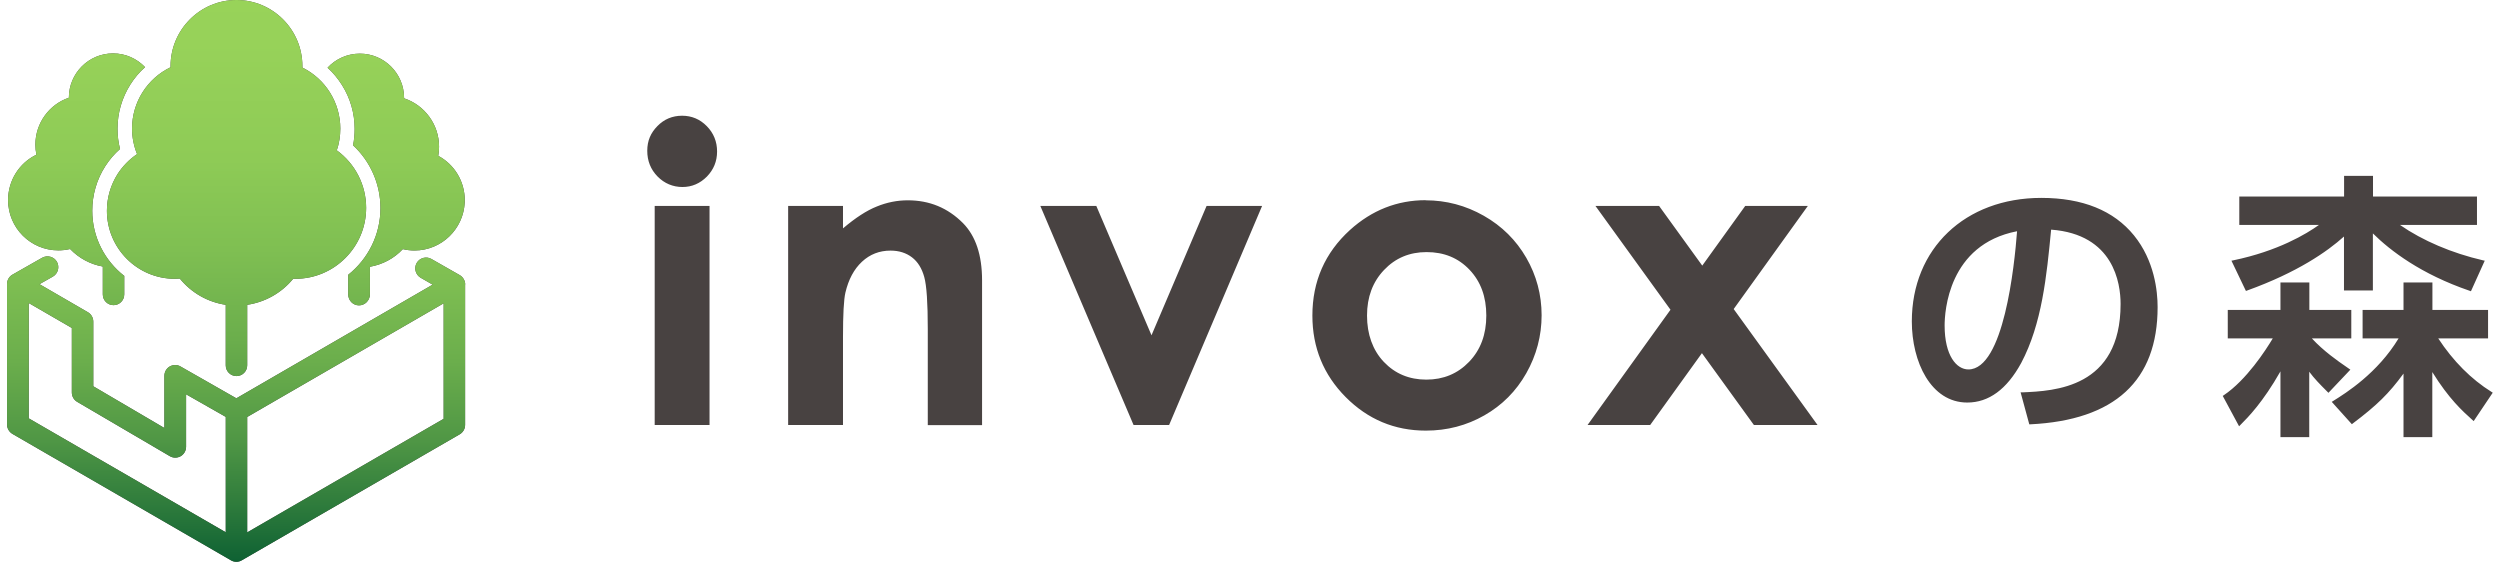
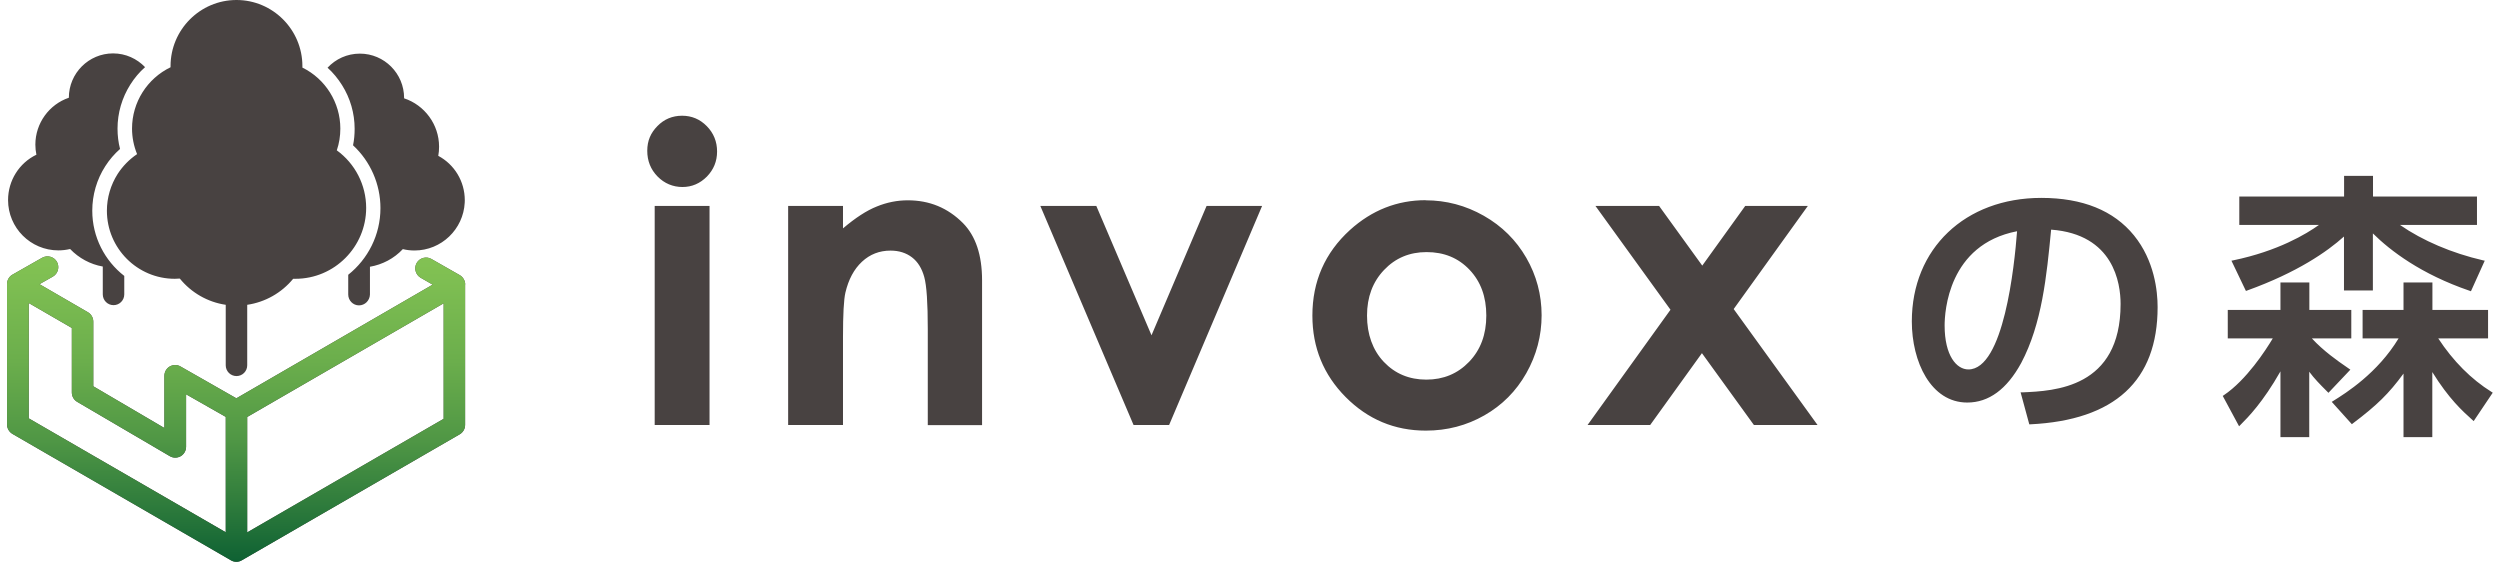
<svg xmlns="http://www.w3.org/2000/svg" width="178" height="40" viewBox="0 0 178 40" fill="none">
  <g clip-path="url(#clip0_24_10330)">
    <path d="M3.007 18.349C3.381 18.145 3.845 18.276 4.056 18.643C4.26 19.018 4.13 19.483 3.763 19.695L2.812 20.233L6.262 22.232C6.497 22.371 6.643 22.624 6.643 22.901V27.503L11.704 30.473V26.761C11.704 26.483 11.851 26.23 12.087 26.092C12.323 25.961 12.616 25.953 12.851 26.092L16.83 28.359L30.806 20.267L29.952 19.776C29.586 19.564 29.456 19.092 29.668 18.725C29.879 18.358 30.351 18.227 30.717 18.439L32.735 19.589C32.971 19.728 33.125 19.989 33.125 20.258L33.117 20.25V30.252C33.117 30.529 32.971 30.782 32.735 30.921L17.212 39.895C16.984 40.034 16.675 40.034 16.447 39.895L0.891 30.896C0.656 30.758 0.502 30.505 0.502 30.227V20.241C0.494 19.964 0.64 19.695 0.884 19.557L3.007 18.349ZM17.602 29.689V37.905L31.588 29.82V21.596L17.602 29.689ZM2.047 29.787L16.073 37.898V29.682L13.25 28.074V31.811C13.25 32.088 13.104 32.341 12.868 32.48C12.624 32.618 12.331 32.618 12.095 32.48L5.497 28.612C5.261 28.474 5.114 28.221 5.114 27.943V23.351L2.047 21.575V29.787ZM164.426 22.069H167.412V24.093H164.605C165.419 24.982 166.468 25.716 167.054 26.116L167.346 26.32L165.785 27.968L165.614 27.797C165.215 27.397 164.776 26.956 164.418 26.467V31.109L164.426 31.125H162.368V26.442C161.107 28.661 160.057 29.713 159.545 30.227L159.423 30.351L158.259 28.189L158.332 28.14C159.951 27.055 161.326 24.925 161.822 24.093H158.617V22.069H162.368V20.111H164.426V22.069ZM173.188 22.069H177.15V24.093H173.602C174.668 25.716 175.946 26.997 177.394 27.902L177.483 27.96L176.125 29.983L176.035 29.901C175.319 29.257 174.359 28.392 173.18 26.491V31.125H171.13V26.598C170.088 28.025 169.234 28.858 167.525 30.146L167.452 30.203L166.02 28.612L166.15 28.531C167.013 27.993 169.283 26.573 170.78 24.093H168.217V22.069H171.13V20.111H173.188V22.069ZM101.505 14.262C102.969 14.262 104.353 14.628 105.646 15.362C106.94 16.097 107.949 17.101 108.673 18.357C109.397 19.614 109.762 20.984 109.763 22.444C109.763 23.905 109.397 25.291 108.673 26.572C107.949 27.853 106.947 28.857 105.686 29.575C104.425 30.293 103.043 30.66 101.521 30.66C99.292 30.66 97.389 29.86 95.81 28.27C94.232 26.679 93.442 24.745 93.442 22.469C93.442 20.029 94.337 17.998 96.119 16.374C97.681 14.963 99.48 14.253 101.513 14.253L101.505 14.262ZM64.635 14.262C66.18 14.262 67.482 14.8 68.564 15.885C69.467 16.799 69.923 18.161 69.923 19.956V30.269H66.058V23.432C66.058 21.572 65.977 20.332 65.806 19.72C65.636 19.108 65.35 18.642 64.935 18.324C64.52 18.006 64.008 17.843 63.406 17.843C62.617 17.843 61.941 18.105 61.372 18.635C60.803 19.165 60.412 19.899 60.192 20.837C60.078 21.326 60.021 22.379 60.021 24.003V30.261H56.116V14.661H60.021V16.26C60.908 15.509 61.706 14.988 62.429 14.702C63.145 14.408 63.886 14.262 64.635 14.262ZM50.519 30.261H46.614V14.661H50.519V30.261ZM81.987 23.872L85.909 14.661H89.862L83.24 30.261H80.71L74.071 14.661H78.057L81.987 23.872ZM121.201 18.912L124.261 14.661H128.719L123.438 22.004L129.41 30.261H124.879L121.177 25.145L117.492 30.261H113.033L118.939 22.053L113.595 14.661H118.126L121.201 18.912ZM145.34 14.09C148.276 14.09 150.497 14.988 151.937 16.758C153.402 18.561 153.622 20.731 153.622 21.865C153.622 27.111 150.571 29.918 144.558 30.212H144.485L143.867 27.936H143.997C146.267 27.838 150.986 27.633 150.986 21.645C150.986 20.16 150.497 16.684 146.04 16.35C145.723 19.646 145.389 23.056 143.908 25.847C142.883 27.723 141.598 28.661 140.068 28.661C137.473 28.661 136.122 25.757 136.122 22.885C136.122 17.704 139.913 14.09 145.34 14.09ZM101.57 17.949C100.358 17.949 99.349 18.373 98.544 19.222C97.738 20.07 97.332 21.147 97.332 22.469C97.332 23.79 97.73 24.924 98.527 25.765C99.324 26.605 100.333 27.029 101.554 27.029C102.774 27.029 103.791 26.605 104.604 25.757C105.418 24.908 105.825 23.815 105.825 22.469C105.825 21.123 105.426 20.045 104.629 19.205C103.831 18.365 102.815 17.949 101.57 17.949ZM16.838 0C19.425 0 21.531 2.114 21.531 4.708V4.813C23.166 5.613 24.232 7.302 24.232 9.154C24.232 9.684 24.151 10.207 23.98 10.704C25.282 11.65 26.071 13.168 26.071 14.8C26.071 17.582 23.809 19.85 21.035 19.85H20.873C20.051 20.853 18.88 21.514 17.602 21.702V26.01C17.602 26.434 17.261 26.776 16.838 26.776C16.415 26.776 16.072 26.434 16.072 26.01V21.702C14.795 21.514 13.623 20.846 12.802 19.834C12.68 19.842 12.558 19.85 12.444 19.85C9.784 19.85 7.611 17.68 7.611 15.004C7.611 14.074 7.88 13.168 8.376 12.385C8.742 11.822 9.214 11.341 9.76 10.974C9.524 10.395 9.401 9.774 9.401 9.154C9.401 7.278 10.484 5.589 12.143 4.789V4.708C12.143 2.114 14.251 0 16.838 0ZM143.615 16.464C138.709 17.41 138.457 22.216 138.457 23.171C138.457 25.333 139.311 26.304 140.149 26.304C142.663 26.304 143.428 18.944 143.615 16.464ZM25.624 3.818C27.365 3.818 28.772 5.238 28.772 6.976C28.772 6.976 28.772 6.992 28.772 7C30.229 7.481 31.262 8.861 31.262 10.443C31.262 10.664 31.245 10.884 31.205 11.096C32.352 11.708 33.093 12.907 33.093 14.262L33.088 14.429C32.992 16.319 31.428 17.835 29.512 17.835C29.228 17.835 28.951 17.803 28.682 17.737C28.056 18.406 27.234 18.838 26.34 18.993V20.976C26.323 21.4 25.982 21.743 25.558 21.743C25.136 21.743 24.794 21.392 24.794 20.968V19.564C26.193 18.447 27.088 16.734 27.088 14.816C27.088 13.111 26.372 11.487 25.136 10.345C25.217 9.961 25.25 9.57 25.25 9.17C25.25 8.069 24.94 6.992 24.354 6.062C24.061 5.597 23.72 5.18 23.321 4.821C23.899 4.201 24.713 3.818 25.624 3.818ZM8.051 3.802C8.946 3.802 9.751 4.178 10.329 4.781C9.922 5.14 9.572 5.556 9.279 6.021C8.685 6.96 8.368 8.045 8.368 9.154C8.368 9.652 8.425 10.133 8.547 10.606C8.14 10.965 7.791 11.373 7.498 11.83C6.888 12.777 6.57 13.878 6.57 15.004C6.57 16.889 7.465 18.57 8.848 19.646V20.96C8.848 21.384 8.507 21.726 8.084 21.727C7.661 21.727 7.318 21.384 7.318 20.96V18.977C6.432 18.822 5.618 18.381 4.992 17.729C4.715 17.794 4.439 17.827 4.154 17.827C2.177 17.827 0.574 16.22 0.574 14.245C0.574 12.85 1.371 11.602 2.592 11.015C2.543 10.778 2.518 10.541 2.518 10.296C2.519 8.77 3.503 7.432 4.902 6.959C4.902 5.213 6.318 3.802 8.051 3.802ZM168.958 13.992H176.361V16.016H170.878C172.488 17.133 174.571 18.022 176.792 18.536L176.914 18.561L175.93 20.739L175.913 20.731L175.824 20.698C172.391 19.523 170.21 17.867 168.949 16.619V20.683H166.891V16.84C165.704 17.909 163.579 19.393 160 20.683L159.911 20.715L159.87 20.634L158.878 18.561L159.008 18.536C162.197 17.875 164.206 16.66 165.109 16.016H159.438V13.992H166.899V12.523H168.958V13.992ZM48.566 8.24C49.25 8.24 49.836 8.485 50.324 8.982C50.812 9.48 51.056 10.085 51.056 10.786C51.056 11.488 50.812 12.075 50.332 12.572C49.844 13.062 49.266 13.315 48.591 13.315C47.916 13.315 47.305 13.062 46.817 12.565C46.329 12.067 46.085 11.455 46.085 10.737C46.085 10.019 46.329 9.464 46.809 8.975C47.289 8.485 47.875 8.24 48.566 8.24Z" fill="#484241" />
    <path d="M33.124 20.258C33.124 19.989 32.97 19.727 32.734 19.589L30.716 18.438C30.35 18.226 29.878 18.357 29.666 18.724C29.455 19.091 29.585 19.564 29.951 19.776L30.805 20.266L16.828 28.359L12.85 26.091C12.614 25.953 12.321 25.961 12.085 26.091C11.85 26.23 11.703 26.483 11.703 26.76V30.473L6.643 27.503V22.901C6.643 22.624 6.496 22.371 6.26 22.232L2.811 20.233L3.763 19.695C4.129 19.483 4.259 19.018 4.056 18.642C3.844 18.275 3.38 18.145 3.006 18.349L0.883 19.556C0.639 19.695 0.492 19.964 0.5 20.241V30.228C0.5 30.505 0.655 30.758 0.891 30.897L16.446 39.896C16.674 40.034 16.983 40.034 17.211 39.896L32.734 30.921C32.97 30.782 33.116 30.53 33.116 30.252V20.25L33.124 20.258ZM2.038 21.571L5.113 23.35V27.943C5.113 28.221 5.26 28.474 5.496 28.612L12.094 32.48C12.329 32.618 12.622 32.618 12.867 32.48C13.102 32.341 13.249 32.088 13.249 31.811V28.074L16.072 29.681V37.897L2.046 29.787V21.563L2.038 21.571ZM31.587 29.82L17.601 37.905V29.689L31.587 21.596V29.82Z" fill="url(#paint0_linear_24_10330)" />
-     <path d="M8.847 19.654V20.96C8.847 21.384 8.505 21.727 8.082 21.727C7.659 21.727 7.318 21.384 7.318 20.96V18.977C6.431 18.822 5.617 18.381 4.991 17.729C4.714 17.794 4.438 17.827 4.153 17.827C2.176 17.827 0.573 16.219 0.573 14.245C0.573 12.85 1.371 11.602 2.591 11.014C2.542 10.778 2.518 10.541 2.518 10.296C2.518 8.771 3.502 7.433 4.901 6.959C4.901 5.213 6.317 3.802 8.05 3.802C8.945 3.802 9.75 4.177 10.328 4.781C9.921 5.14 9.571 5.556 9.278 6.021C8.684 6.959 8.367 8.044 8.367 9.154C8.367 9.652 8.424 10.133 8.546 10.606C8.139 10.965 7.79 11.373 7.497 11.83C6.886 12.777 6.569 13.878 6.569 15.004C6.569 16.888 7.464 18.569 8.847 19.646V19.654ZM33.091 14.245C33.091 16.219 31.489 17.835 29.512 17.835C29.227 17.835 28.95 17.802 28.682 17.737C28.055 18.406 27.234 18.838 26.339 18.993V20.976C26.323 21.4 25.981 21.743 25.558 21.743C25.135 21.743 24.793 21.392 24.793 20.968V19.564C26.192 18.447 27.087 16.733 27.087 14.816C27.087 13.111 26.371 11.487 25.135 10.345C25.216 9.962 25.249 9.57 25.249 9.17C25.249 8.069 24.939 6.992 24.354 6.062C24.061 5.597 23.719 5.181 23.32 4.822C23.898 4.202 24.712 3.818 25.623 3.818C27.364 3.818 28.771 5.238 28.771 6.976C28.771 6.976 28.771 6.992 28.771 7C30.228 7.481 31.261 8.86 31.261 10.443C31.261 10.663 31.245 10.884 31.204 11.096C32.351 11.708 33.091 12.907 33.091 14.261V14.245ZM26.07 14.8C26.07 17.582 23.809 19.85 21.034 19.85C20.977 19.85 20.929 19.85 20.872 19.85C20.05 20.854 18.878 21.514 17.601 21.702V26.01C17.601 26.434 17.259 26.777 16.836 26.777C16.413 26.777 16.072 26.434 16.072 26.01V21.702C14.794 21.514 13.623 20.845 12.801 19.834C12.679 19.842 12.557 19.85 12.443 19.85C9.783 19.85 7.611 17.68 7.611 15.004C7.611 14.074 7.879 13.168 8.375 12.385C8.741 11.822 9.213 11.341 9.758 10.973C9.522 10.394 9.4 9.774 9.4 9.154C9.4 7.278 10.482 5.589 12.142 4.789C12.142 4.765 12.142 4.732 12.142 4.708C12.142 2.113 14.249 0 16.836 0C19.424 0 21.531 2.113 21.531 4.708C21.531 4.74 21.531 4.781 21.531 4.814C23.166 5.613 24.232 7.302 24.232 9.154C24.232 9.684 24.15 10.207 23.979 10.704C25.281 11.651 26.07 13.168 26.07 14.8Z" fill="url(#paint1_linear_24_10330)" />
  </g>
  <defs>
    <linearGradient id="paint0_linear_24_10330" x1="16.812" y1="40.01" x2="16.812" y2="-6.07" gradientUnits="userSpaceOnUse">
      <stop stop-color="#0E6133" />
      <stop offset="0.09" stop-color="#2F7C3C" />
      <stop offset="0.19" stop-color="#509745" />
      <stop offset="0.31" stop-color="#6BAE4C" />
      <stop offset="0.44" stop-color="#7FBF52" />
      <stop offset="0.57" stop-color="#8ECB56" />
      <stop offset="0.74" stop-color="#97D259" />
      <stop offset="1" stop-color="#9AD55A" />
    </linearGradient>
    <linearGradient id="paint1_linear_24_10330" x1="16.836" y1="39.374" x2="16.836" y2="-9.774" gradientUnits="userSpaceOnUse">
      <stop stop-color="#0E6133" />
      <stop offset="0.09" stop-color="#2F7C3C" />
      <stop offset="0.19" stop-color="#509745" />
      <stop offset="0.31" stop-color="#6BAE4C" />
      <stop offset="0.44" stop-color="#7FBF52" />
      <stop offset="0.57" stop-color="#8ECB56" />
      <stop offset="0.74" stop-color="#97D259" />
      <stop offset="1" stop-color="#9AD55A" />
    </linearGradient>
    <clipPath id="clip0_24_10330">
      <rect width="177" height="40" fill="white" transform="translate(0.5)" />
    </clipPath>
  </defs>
</svg>